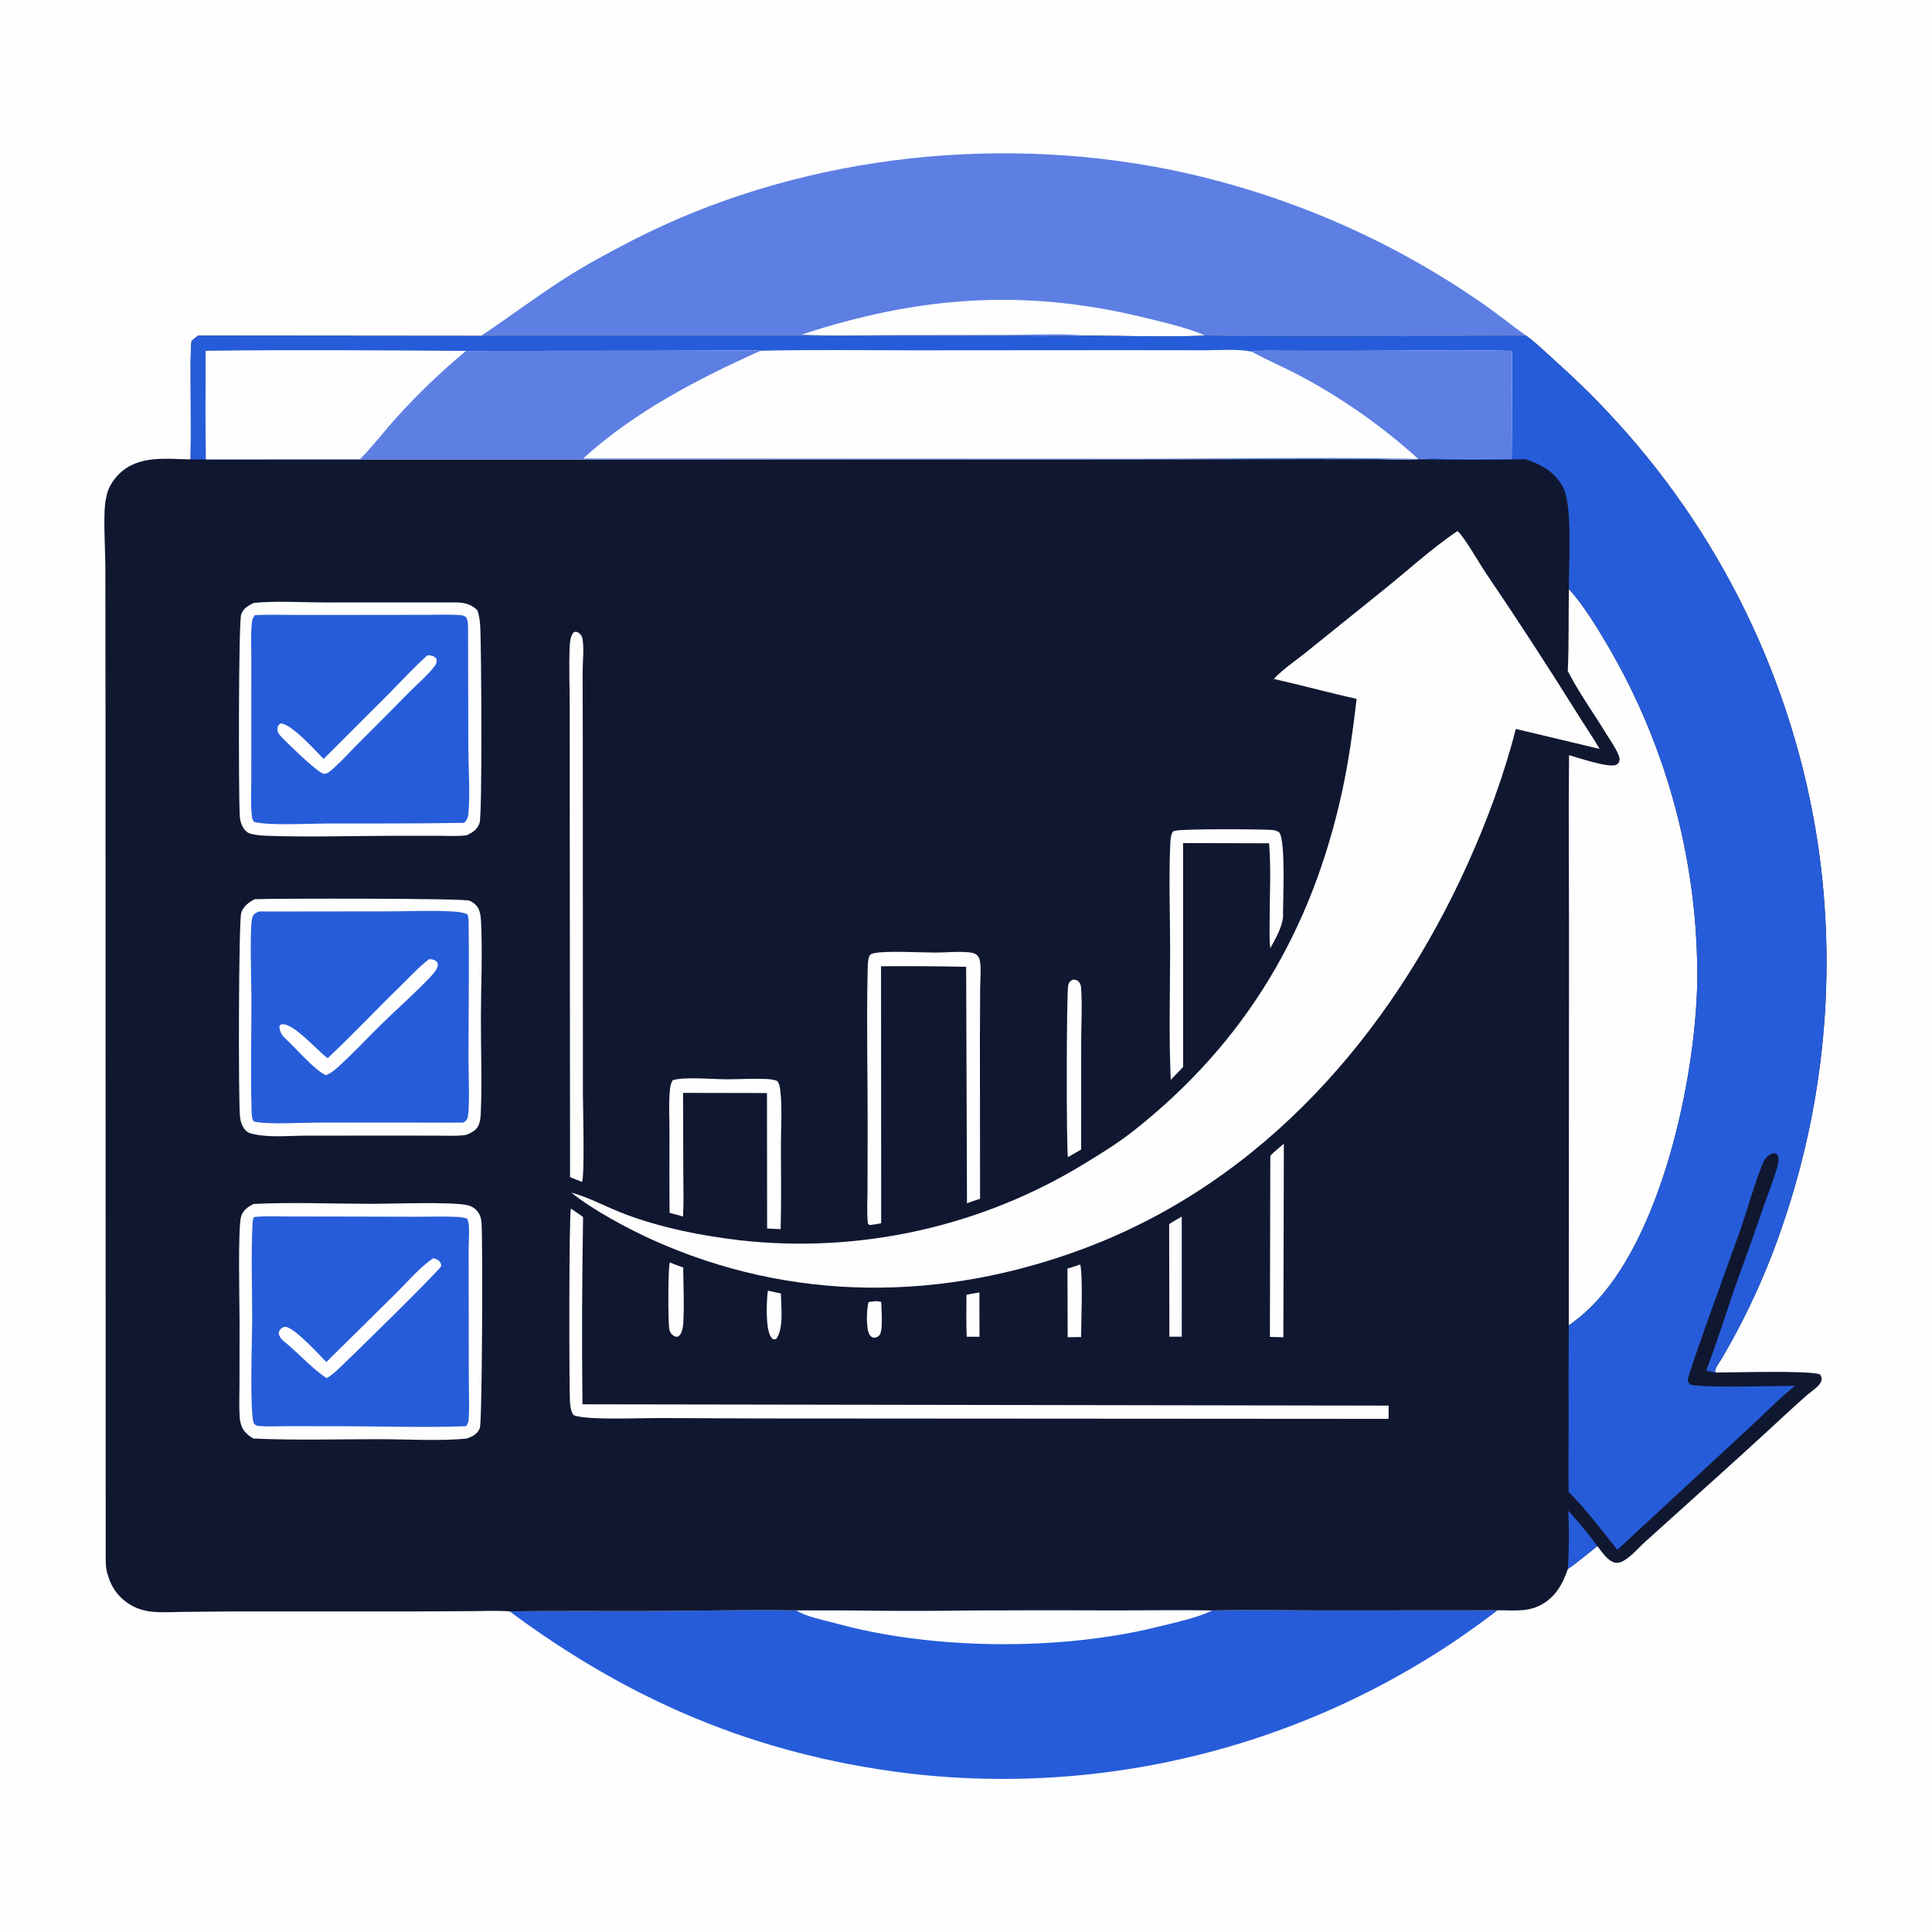
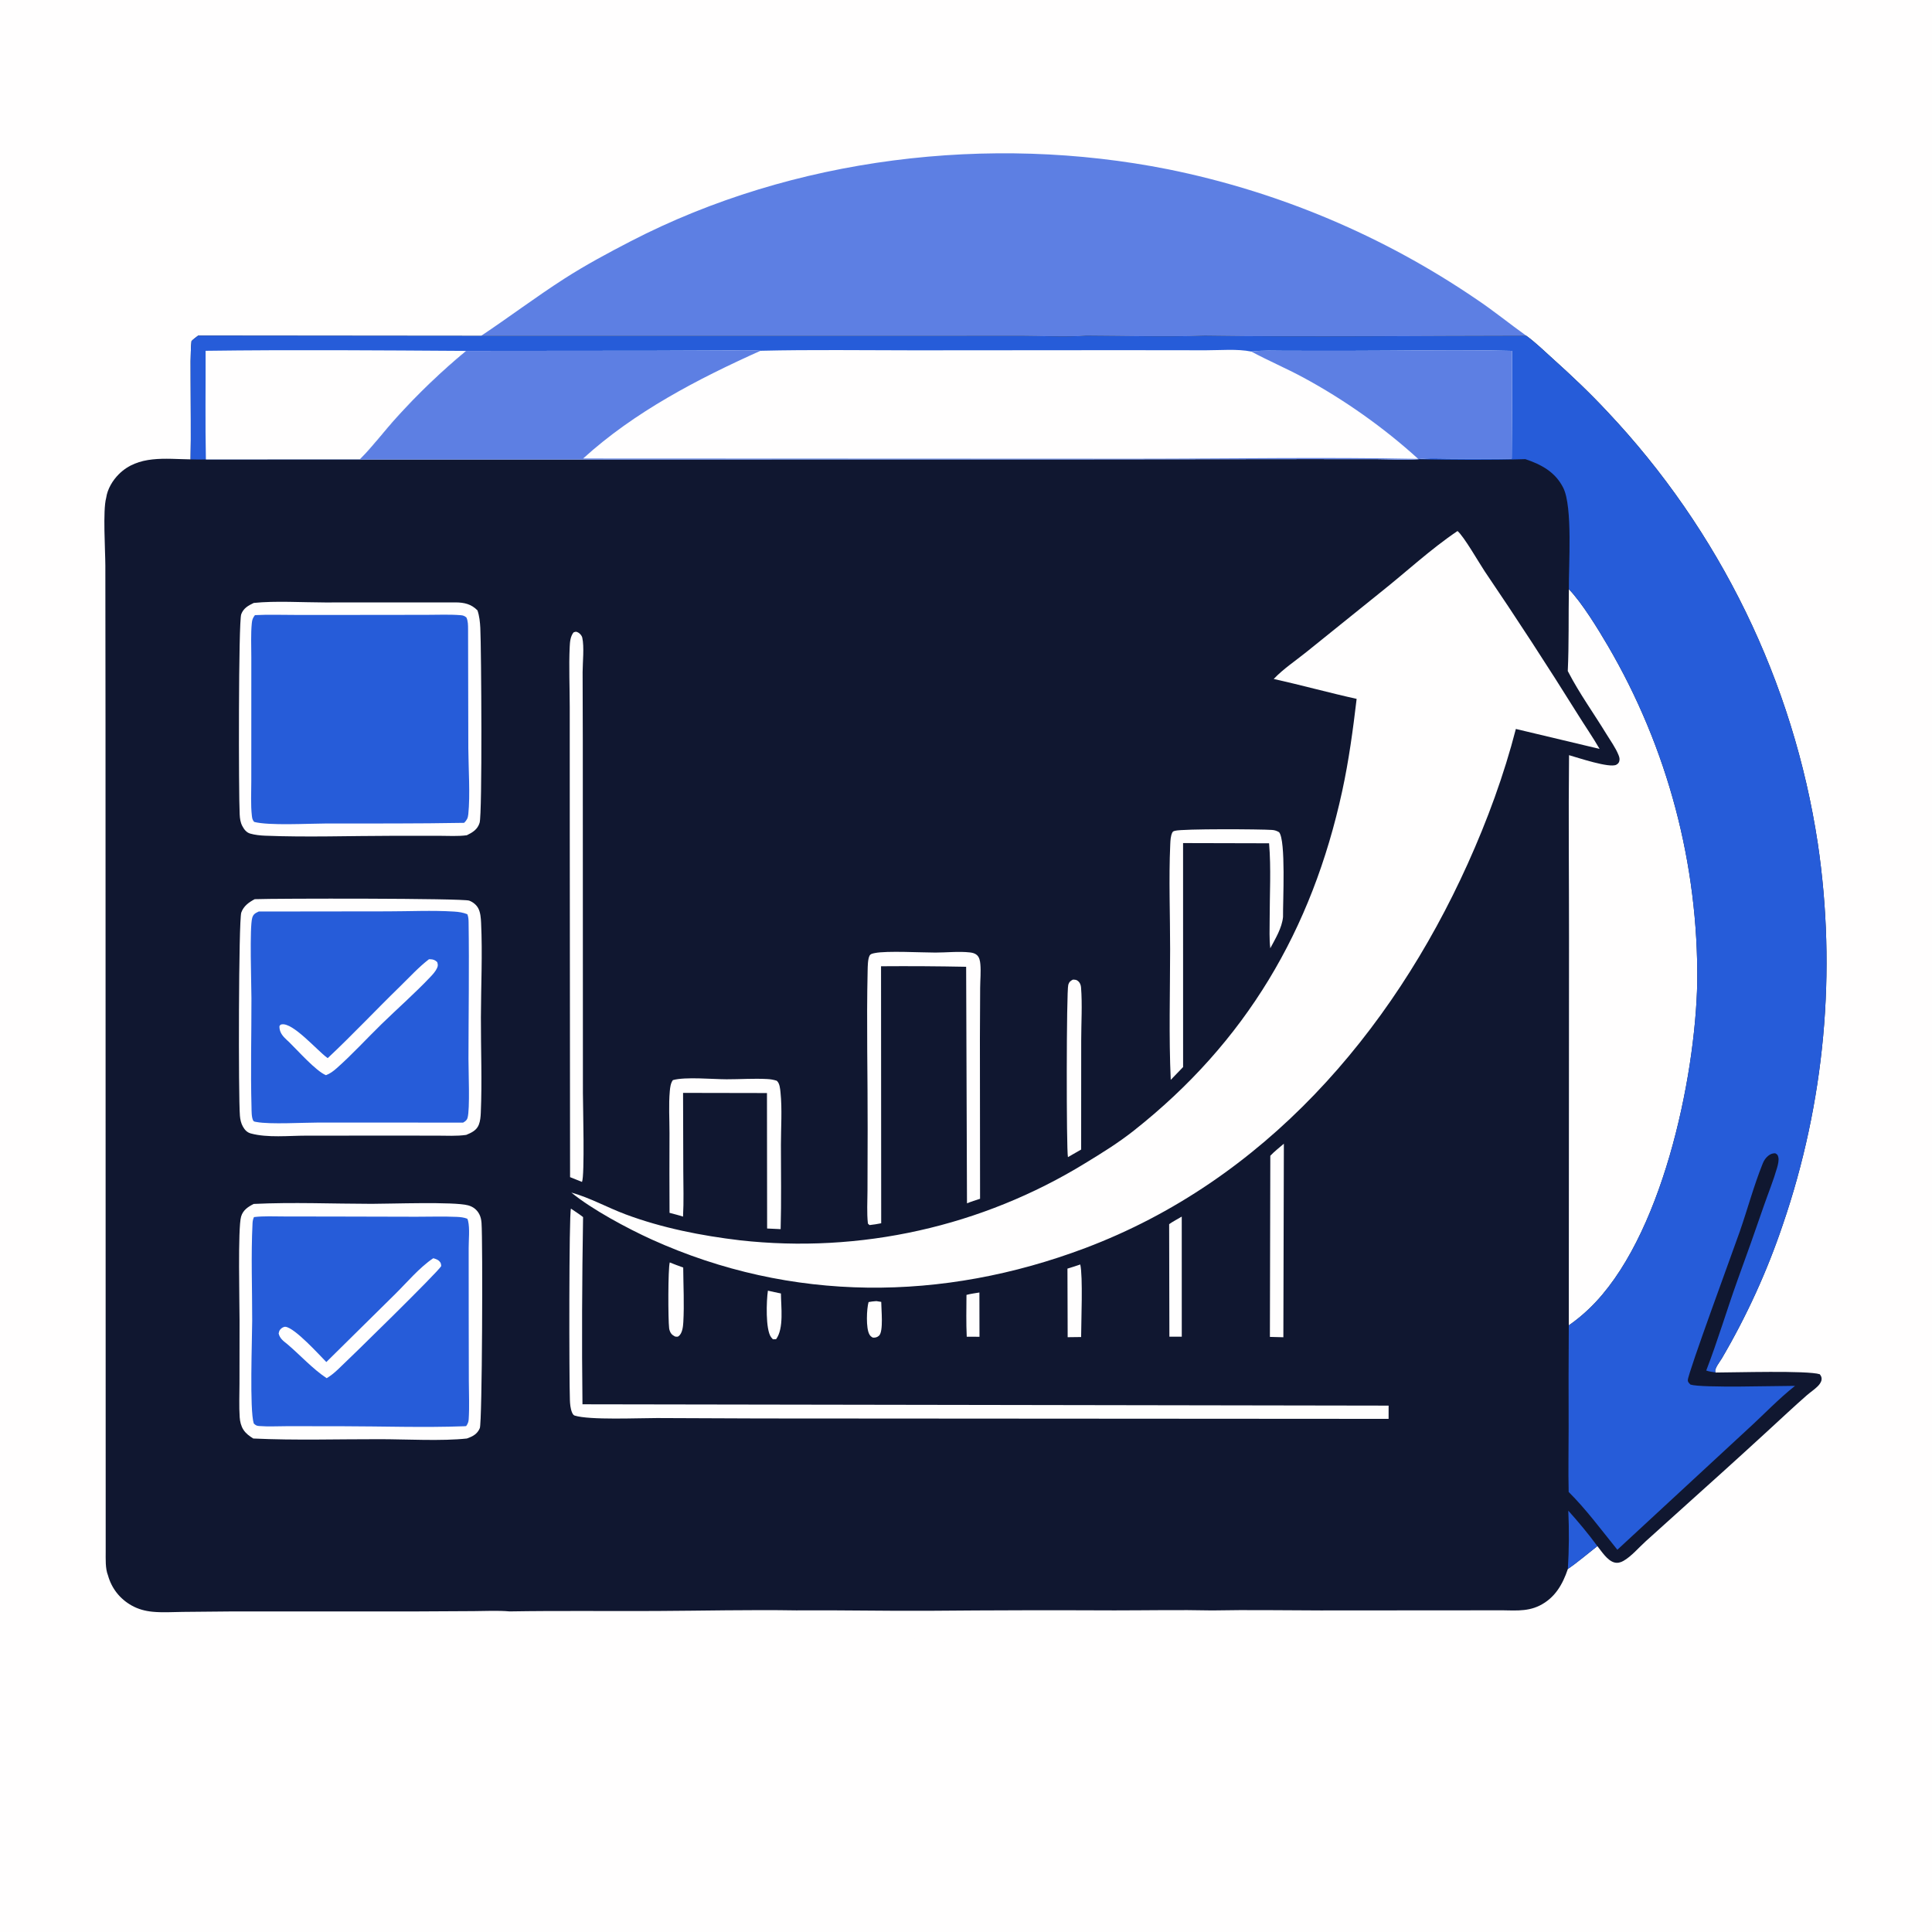
<svg xmlns="http://www.w3.org/2000/svg" width="1024" height="1024">
  <path fill="#FFFEFE" d="M0 0L1024 0L1024 1024L0 1024L0 0Z" />
-   <path fill="#265CD9" d="M270.13 854.08C295.991 853.655 321.89 853.987 347.756 853.861C372.476 853.741 397.246 853.14 421.963 853.54C445.641 853.348 469.322 853.909 493.004 853.746Q541.857 853.325 590.712 853.542C607.947 853.542 625.232 853.189 642.46 853.565C661.616 853.184 680.826 853.536 699.986 853.567L793.706 853.501Q789.577 856.685 785.372 859.768Q781.167 862.851 776.889 865.831Q772.61 868.811 768.261 871.686Q763.911 874.561 759.493 877.33Q755.075 880.098 750.591 882.759Q746.107 885.419 741.559 887.97Q737.012 890.521 732.404 892.961Q727.796 895.401 723.13 897.728Q718.464 900.055 713.743 902.268Q709.022 904.481 704.249 906.579Q699.476 908.677 694.653 910.658Q689.83 912.639 684.96 914.503Q680.091 916.366 675.177 918.111Q670.264 919.856 665.31 921.481Q660.355 923.106 655.363 924.61Q650.371 926.114 645.344 927.496Q640.316 928.879 635.257 930.139Q630.197 931.399 625.109 932.536Q620.02 933.672 614.906 934.685Q609.791 935.698 604.653 936.587Q599.516 937.475 594.358 938.238Q589.2 939.002 584.025 939.64Q578.85 940.277 573.662 940.789Q568.473 941.301 563.273 941.687Q558.073 942.073 552.866 942.333Q547.658 942.592 542.446 942.725Q537.234 942.858 532.02 942.864Q526.806 942.871 521.593 942.75Q516.381 942.63 511.173 942.383Q505.965 942.136 500.764 941.763Q495.563 941.39 490.373 940.891Q485.183 940.391 480.007 939.766C400.613 929.795 334.283 901.69 270.13 854.08Z" />
  <path fill="#FFFEFE" d="M421.963 853.54C445.641 853.348 469.322 853.909 493.004 853.746Q541.857 853.325 590.712 853.542C607.947 853.542 625.232 853.189 642.46 853.565C635.794 857.232 620.612 860.542 612.789 862.46C561.742 874.97 494.277 874.503 443.605 860.553C436.826 858.687 427.891 857.141 421.963 853.54Z" />
  <path fill="#5D7FE3" d="M254.95 178.036C269.821 168.122 284.066 157.362 299.12 147.696C310.398 140.455 322.461 133.982 334.367 127.827C420.399 83.353 524.542 70.894 619.177 89.734Q624.638 90.838 630.07 92.079Q635.501 93.319 640.901 94.694Q646.3 96.069 651.663 97.578Q657.026 99.087 662.35 100.729Q667.674 102.371 672.956 104.145Q678.237 105.92 683.473 107.825Q688.708 109.73 693.895 111.765Q699.082 113.8 704.216 115.963Q709.35 118.127 714.429 120.418Q719.508 122.708 724.528 125.125Q729.548 127.541 734.507 130.082Q739.465 132.623 744.359 135.286Q749.252 137.949 754.078 140.734Q758.904 143.518 763.659 146.422Q768.414 149.326 773.095 152.347Q777.776 155.368 782.381 158.505C791.533 164.615 800.04 171.566 808.98 177.964C752.208 177.981 695.338 178.752 638.579 177.929C617.718 178.664 596.631 177.997 575.75 177.92C564.636 178.763 553.049 178.019 541.872 178.009L474.574 178.047L254.95 178.036Z" />
-   <path fill="#FFFEFE" d="M424.993 177.315C485.402 157.392 541.352 152.852 603.644 167.66C613.414 169.983 628.493 173.421 637.626 177.355C638.066 177.544 638.225 177.678 638.579 177.929C617.718 178.664 596.631 177.997 575.75 177.92C562.68 176.629 548.773 177.505 535.622 177.512L470.774 177.595C455.574 177.668 440.171 178.148 424.993 177.315Z" />
  <path fill="#101730" d="M254.95 178.036L474.574 178.047L541.872 178.009C553.049 178.019 564.636 178.763 575.75 177.92C596.631 177.997 617.718 178.664 638.579 177.929C695.338 178.752 752.208 177.981 808.98 177.964C813.85 181.516 818.26 185.84 822.741 189.867C832.929 199.023 842.679 208.252 852.021 218.28Q854.791 221.216 857.505 224.205Q860.219 227.193 862.876 230.232Q865.533 233.271 868.132 236.36Q870.731 239.449 873.271 242.587Q875.811 245.724 878.291 248.909Q880.771 252.094 883.191 255.326Q885.61 258.557 887.968 261.834Q890.326 265.11 892.621 268.431Q894.917 271.752 897.149 275.115Q899.381 278.479 901.549 281.884Q903.717 285.289 905.82 288.735Q907.924 292.18 909.961 295.665Q911.999 299.15 913.97 302.672Q915.942 306.195 917.846 309.755Q919.75 313.314 921.587 316.909Q923.424 320.504 925.192 324.133Q926.96 327.761 928.659 331.423Q930.359 335.085 931.988 338.778Q933.618 342.471 935.177 346.195Q936.737 349.918 938.225 353.67Q939.714 357.423 941.132 361.203Q942.549 364.982 943.895 368.788Q945.24 372.594 946.514 376.425Q947.787 380.256 948.988 384.11Q950.188 387.964 951.316 391.84Q952.443 395.716 953.497 399.613Q954.551 403.51 955.531 407.426Q956.511 411.342 957.417 415.276Q958.322 419.21 959.153 423.16Q959.984 427.11 960.74 431.076Q961.497 435.041 962.178 439.02Q962.858 442.999 963.464 446.99Q964.404 453.328 965.154 459.692Q965.904 466.055 966.464 472.438Q967.023 478.821 967.392 485.218Q967.761 491.615 967.939 498.02Q968.117 504.425 968.104 510.833Q968.091 517.24 967.886 523.645Q967.682 530.049 967.286 536.444Q966.891 542.84 966.305 549.22Q965.719 555.601 964.942 561.961Q964.166 568.322 963.2 574.656Q962.234 580.99 961.08 587.293Q959.925 593.596 958.583 599.861Q957.241 606.127 955.713 612.349Q954.184 618.572 952.471 624.746Q950.758 630.92 948.861 637.041Q946.964 643.161 944.885 649.222Q941.765 658.465 938.175 667.537Q934.585 676.608 930.534 685.484Q926.484 694.359 921.983 703.015Q917.483 711.671 912.545 720.085C911.586 721.685 908.146 725.922 909.338 727.471C919.311 727.462 958.043 726.276 964.528 728.38C965.231 729.317 965.649 730.113 965.459 731.337C965.256 732.646 964.323 733.864 963.41 734.771C961.683 736.486 959.57 737.869 957.724 739.463C954.182 742.522 950.746 745.719 947.286 748.871Q924.447 770.006 901.276 790.776L872.377 816.813C868.664 820.142 864.698 824.926 860.375 827.35C858.892 828.18 857.277 828.587 855.599 828.124C851.928 827.112 848.931 822.349 846.639 819.465C841.49 823.487 836.389 827.906 831 831.58C828.242 839.812 824.097 847.018 815.977 851.021C808.76 854.578 801.393 853.357 793.706 853.501L699.986 853.567C680.826 853.536 661.616 853.184 642.46 853.565C625.232 853.189 607.947 853.542 590.712 853.542Q541.857 853.325 493.004 853.746C469.322 853.909 445.641 853.348 421.963 853.54C397.246 853.14 372.476 853.741 347.756 853.861C321.89 853.987 295.991 853.655 270.13 854.08C263.915 853.534 257.44 853.896 251.19 853.929L217.921 854.107L123.207 854.092L96.841 854.339C91.572 854.406 86.107 854.767 80.861 854.259C76.925 853.878 73.237 852.891 69.765 850.942C63.538 847.445 59.159 841.886 57.242 835.004C55.752 831.358 56.038 826.153 56.022 822.261L55.924 382.697L55.836 299.769C55.815 291.838 54.442 270.422 56.274 263.907C56.917 259.247 59.676 254.638 62.962 251.36C73.275 241.069 87.759 243.303 101.011 243.473C101.303 229.714 101.028 215.892 101.05 202.126C101.061 195.039 100.838 187.854 101.508 180.795C102.554 179.69 103.806 178.815 105.011 177.894L254.95 178.036Z" />
  <path fill="#FFFEFE" d="M467.075 690.027C467.059 693.837 468.373 705.793 465.872 707.969C464.843 708.863 463.954 709.018 462.648 708.976C461.801 708.508 461.37 708.212 460.853 707.36C458.868 704.09 459.347 693.632 460.36 690.123C461.75 689.832 463.099 689.716 464.511 689.616L467.075 690.027Z" />
  <path fill="#FFFEFE" d="M519.104 685.05L519.149 708.518L512.39 708.494C512.038 701.118 512.208 693.706 512.254 686.324C514.471 685.716 516.837 685.439 519.104 685.05Z" />
  <path fill="#FFFEFE" d="M413.905 685.566C413.952 692.586 415.568 704.08 411.344 709.802L409.654 709.854C409.26 709.428 409.052 709.228 408.724 708.795C405.669 704.762 406.214 689.315 407.007 684.073C409.301 684.573 411.598 685.136 413.905 685.566Z" />
  <path fill="#265CD9" d="M831.23 800.687C836.556 806.597 841.928 813.054 846.639 819.465C841.49 823.487 836.389 827.906 831 831.58Q831.948 816.14 831.23 800.687Z" />
  <path fill="#FFFEFE" d="M572.558 670.202C574.035 676.437 573.037 700.847 573.016 708.654L565.886 708.745L565.771 672.391Q569.188 671.371 572.558 670.202Z" />
  <path fill="#FFFEFE" d="M354.984 669.109C357.346 670.059 359.695 671.017 362.118 671.806C362.185 681.404 362.719 691.258 362.169 700.828C362.038 703.104 361.675 706.684 359.706 708.193C359.085 708.669 358.58 708.449 357.849 708.404C356.887 707.863 356.087 707.447 355.511 706.47C355.076 705.731 354.762 704.865 354.658 704.015C354.077 699.286 354.039 672.517 354.984 669.109Z" />
  <path fill="#FFFEFE" d="M626.352 644.825L626.364 708.476L619.8 708.482L619.673 648.828C621.744 647.36 624.16 646.124 626.352 644.825Z" />
  <path fill="#FFFEFE" d="M566.031 613.301C565.161 609.657 565.192 525.122 566.213 521.941C566.722 520.356 567.215 520.036 568.626 519.221C569.978 519.259 570.652 519.233 571.699 520.265C572.483 521.039 572.881 522.233 572.968 523.307C573.705 532.423 573.061 542.204 573.061 551.393L573.033 609.28L566.031 613.301Z" />
  <path fill="#FFFEFE" d="M680.475 606.187L680.21 708.771L673.073 708.588L673.292 612.571C675.442 610.28 678.1 608.257 680.475 606.187Z" />
  <path fill="#FFFEFE" d="M354.869 642.828Q354.751 621.703 354.848 600.58C354.858 593.269 354.352 585.555 355.01 578.293C355.185 576.362 355.442 574.066 356.647 572.475C363.356 570.628 377.649 572.034 385.131 572.042C392.242 572.051 399.526 571.533 406.615 571.913C408.391 572.008 409.989 572.258 411.68 572.815C413.274 574.118 413.487 577.054 413.687 578.998C414.608 587.983 413.909 597.688 413.905 606.743C413.898 621.629 414.185 636.594 413.755 651.472L406.592 651.133L406.509 579.334L362.038 579.252L362.156 620.689C362.186 628.713 362.462 636.824 362.02 644.836C359.685 644.047 357.248 643.477 354.869 642.828Z" />
  <path fill="#FFFEFE" d="M620.52 572.35C619.47 549.433 620.175 526.177 620.191 503.227C620.205 484.76 619.421 465.994 620.256 447.561C620.348 445.543 620.432 443.108 621.332 441.291C621.683 440.581 622.081 440.54 622.793 440.338C626.779 439.206 668.195 439.452 674.208 439.884C675.667 439.989 676.664 440.359 677.928 441.07C681.618 445.337 679.913 477.979 680.033 485.983C679.472 491.864 675.999 497.473 673.279 502.604C672.689 497.633 672.942 492.456 672.942 487.451C672.944 474.116 673.754 460.22 672.639 446.958L627.051 446.848L627.067 565.559Q623.824 568.984 620.52 572.35Z" />
  <path fill="#FFFEFE" d="M302.148 623.909L301.99 440.939L301.973 374.673C301.973 364.136 301.459 353.357 301.954 342.856C302.08 340.187 302.292 337.388 303.966 335.206C305.127 334.76 305.322 334.655 306.506 335.287C307.384 335.756 308.395 336.947 308.608 337.909C309.722 342.945 308.816 350.89 308.799 356.249L308.892 392.416L308.954 579.33C308.971 585.95 309.969 623.022 308.475 626.443L302.148 623.909Z" />
  <path fill="#FFFEFE" d="M460.887 649.318C460.559 649.122 460.277 648.77 460.006 648.499C459.38 642.788 459.773 636.794 459.787 631.046L459.87 598.453C459.934 570.465 459.214 542.328 459.865 514.36C459.915 512.223 459.926 508.375 460.881 506.538C461.406 505.529 462.672 505.352 463.712 505.137C469.924 503.851 488.519 504.885 495.786 504.882C501.734 504.88 508.174 504.144 514.063 504.804C515.376 504.952 516.756 505.28 517.772 506.183C519.115 507.376 519.445 509.275 519.601 510.97C519.974 515.016 519.535 519.417 519.501 523.493L519.371 550.537L519.453 635.376C517.155 636.164 514.773 636.863 512.523 637.769L512.079 512.412Q489.526 511.963 466.969 512.136L467.053 648.353C464.997 648.752 462.972 649.111 460.887 649.318Z" />
  <path fill="#FFFEFE" d="M735.98 752.029L402.739 751.814L348.282 751.595C338.438 751.579 312.47 752.778 304.536 750.273C303.853 750.057 303.447 749.23 303.175 748.587C302.355 746.654 302.137 744.186 302.057 742.097C301.643 731.405 301.525 643.608 302.612 640.593C304.732 642.066 307.021 643.481 309.042 645.077C308.505 678.096 308.321 711.286 308.724 744.304L735.997 745.003L735.98 752.029Z" />
  <path fill="#FFFEFE" d="M134.489 319.572C145.812 318.371 160.594 319.305 172.247 319.312L241.51 319.284C246.076 319.318 249.807 320.182 253.066 323.505C254.089 326.451 254.427 329.78 254.579 332.887C255.111 343.717 255.685 431.257 254.2 436.106C253.131 439.598 250.548 441.186 247.438 442.698C242.708 443.34 237.663 442.997 232.88 442.994L207.717 443C185.405 443.013 162.768 443.83 140.49 442.938C137.905 442.834 135.095 442.537 132.608 441.819C130.619 441.245 129.387 439.619 128.453 437.851C127.423 435.903 127.153 433.879 127.035 431.705C126.457 421.053 126.354 329.523 127.857 325.556C129.085 322.317 131.523 321.013 134.489 319.572Z" />
  <path fill="#265CD9" d="M135.122 326.032C142.117 325.668 149.23 325.921 156.237 325.921L194.737 325.919L226.322 325.876C232.214 325.868 238.249 325.597 244.119 326.059C245.454 326.163 246.149 326.398 247.211 327.283C248.093 329.157 248.072 331.378 248.09 333.419L248.219 396.615C248.283 407.302 249.269 421.291 248.207 431.59C247.995 433.643 247.437 434.666 246.007 436.121C221.425 436.571 196.791 436.434 172.204 436.482C163.359 436.499 142.556 437.688 134.711 435.63C133.815 434.626 133.652 433.697 133.503 432.399C132.821 426.429 133.197 420.068 133.191 414.058L133.2 380.438L133.204 348.314C133.209 342.354 132.877 336.146 133.472 330.225C133.654 328.413 134.021 327.479 135.122 326.032Z" />
-   <path fill="#FFFEFE" d="M226.58 347.304C226.815 347.312 227.051 347.309 227.286 347.328C228.966 347.461 230.211 347.823 231.319 349.146C231.623 350.898 231.324 351.799 230.262 353.226C226.918 357.718 219.633 364.032 215.494 368.285C207.051 376.962 198.476 385.473 189.922 394.036C185.694 398.268 181.649 402.8 177.216 406.806C175.915 407.982 173.85 410.049 172.053 410.184C169.016 410.411 153.928 395.212 150.902 392.376Q149.969 391.452 149.074 390.49C147.851 389.159 146.792 387.839 147.097 385.901C147.322 384.47 147.616 384.237 148.706 383.452C154.39 383.435 167.301 398.054 171.525 402.25L205.877 367.926C212.712 361.045 219.326 353.74 226.58 347.304Z" />
  <path fill="#FFFEFE" d="M134.472 638.111C155.128 637.113 176.266 638.033 196.98 638.056C206.711 638.066 240.739 636.814 248.117 638.857C250.748 639.585 252.703 641.069 254.006 643.494C254.782 644.939 255.1 646.555 255.218 648.175C255.938 658.055 255.581 753.876 254.311 756.944C253.007 760.093 250.526 761.341 247.476 762.436C234.363 763.882 215.361 762.827 201.621 762.8C179.262 762.755 156.581 763.494 134.26 762.443C132.17 761.145 130.375 759.874 129.011 757.781C127.778 755.89 127.197 753.462 127.044 751.234C126.64 745.346 126.931 739.248 126.932 733.343L126.968 699.91C126.981 691.361 126.002 650.953 127.786 644.825C128.784 641.396 131.455 639.626 134.472 638.111Z" />
  <path fill="#265CD9" d="M134.61 645.074C139.83 644.458 145.315 644.756 150.575 644.753L178.724 644.795L220.527 644.897C227.724 644.912 235.03 644.646 242.215 644.976C244.086 645.062 245.886 645.263 247.644 645.936C247.885 646.408 247.956 646.493 248.095 647.086C249.067 651.248 248.394 657.165 248.405 661.492L248.422 694.715L248.492 732.067C248.509 738.734 248.85 745.581 248.417 752.229C248.317 753.763 247.945 754.602 247.078 755.856C246.703 755.894 246.328 755.928 245.951 755.942C224.548 756.729 202.816 755.957 181.384 755.935L152.394 755.903C147.407 755.897 142.18 756.222 137.222 755.816C135.929 755.71 135.413 755.343 134.499 754.473C132.224 747.237 133.647 709.934 133.666 699.991C133.699 682.869 132.99 665.412 133.851 648.328C133.913 647.091 134.113 646.2 134.61 645.074Z" />
  <path fill="#FFFEFE" d="M229.637 666.89C230.551 667.127 231.995 667.61 232.688 668.295C233.696 669.292 233.747 669.74 233.85 671.059C232.32 674.034 184.822 720.521 178.982 725.949C177.14 727.662 175.319 729.193 173.144 730.468C165.67 725.526 159.119 718.213 152.23 712.382C150.185 710.752 148.304 709.425 147.691 706.762C147.861 705.898 147.997 705.293 148.588 704.594C149.183 703.891 150.369 703.119 151.338 703.234C156.325 703.831 169.138 718.023 172.959 721.914L209.314 686.026C215.626 679.808 222.32 671.776 229.637 666.89Z" />
  <path fill="#FFFEFE" d="M135.013 476.582C146.275 476.145 245.207 476.073 248.672 477.352C250.675 478.091 252.538 479.58 253.526 481.493C254.675 483.717 254.872 486.619 254.989 489.096C255.772 505.661 254.935 522.611 254.888 539.211C254.84 556.017 255.558 573.105 254.828 589.879C254.738 591.941 254.545 594.178 253.785 596.11C252.601 599.122 249.937 600.352 247.115 601.515C242.004 602.262 236.561 601.911 231.392 601.912L204.402 601.898L162.289 601.919C153.147 601.921 141.787 603.161 132.956 600.76C130.955 600.216 129.749 598.899 128.749 597.132C127.759 595.384 127.33 593.37 127.16 591.386C126.313 581.511 126.449 487.742 127.886 483.661C129.091 480.243 131.93 478.192 135.013 476.582Z" />
  <path fill="#265CD9" d="M137.14 483.124L205.33 483.038C217.007 483.033 229.061 482.422 240.697 483.154C243.123 483.306 245.438 483.642 247.704 484.558C248.249 485.904 248.339 487.255 248.361 488.7C248.727 512.821 248.334 537.069 248.296 561.203C248.286 567.593 249.149 587.888 247.823 592.432C247.416 593.827 246.64 594.299 245.451 595.009L169.086 594.974C160.678 594.989 143.114 596.013 136.02 594.692C135.374 594.572 134.55 594.57 134.21 593.942C133.253 592.174 133.358 588.772 133.303 586.764C132.778 567.593 133.3 548.35 133.268 529.169C133.256 521.715 132.205 491.356 133.704 486.413C134.304 484.432 135.411 483.95 137.14 483.124Z" />
  <path fill="#FFFEFE" d="M227.351 508.424C227.548 508.421 227.745 508.409 227.942 508.414C229.579 508.46 230.558 508.787 231.732 509.926C232.098 511.156 232.216 511.761 231.697 512.978C230.945 514.74 229.437 516.391 228.125 517.778C219.917 526.45 210.713 534.521 202.145 542.875C194.228 550.594 186.599 559.002 178.311 566.295C176.592 567.807 174.923 569.051 172.765 569.872C167.513 567.759 157.695 556.664 153.265 552.369C152.412 551.584 151.552 550.798 150.75 549.96C149.067 548.202 148.036 546.302 148.111 543.842C148.756 543.113 148.533 543.09 149.327 542.944C155.227 541.857 168.001 556.655 173.251 560.499C173.401 560.608 173.553 560.715 173.704 560.823C186.784 548.578 199.151 535.371 212.007 522.859C216.95 518.048 221.879 512.615 227.351 508.424Z" />
  <path fill="#FFFEFE" d="M831.537 312.27C838.611 319.634 846.994 333.402 852.321 342.478Q855.261 347.511 858.029 352.641Q860.798 357.77 863.393 362.99Q865.987 368.21 868.405 373.514Q870.822 378.818 873.06 384.2Q875.297 389.582 877.353 395.037Q879.408 400.491 881.279 406.012Q883.149 411.533 884.833 417.113Q886.517 422.694 888.012 428.328Q889.507 433.962 890.811 439.643Q892.116 445.324 893.229 451.046Q894.341 456.767 895.261 462.523Q896.18 468.279 896.906 474.063Q897.631 479.847 898.161 485.651Q898.692 491.456 899.026 497.275Q899.361 503.095 899.5 508.922Q899.638 514.749 899.581 520.578C898.588 572.054 880.517 657.038 842.345 693.573Q837.28 698.466 831.493 702.478L831.613 497C831.627 464.755 831.274 432.501 831.629 400.258C836.288 401.573 853.163 407.286 856.714 405.31C857.423 404.916 857.978 404.394 858.213 403.617C858.599 402.339 858.324 401.373 857.849 400.182C856.299 396.294 853.588 392.596 851.405 389.019C844.821 378.236 837.099 367.521 831.31 356.339L830.954 355.644C831.616 341.257 831.288 326.684 831.537 312.27Z" />
  <path fill="#FFFEFE" d="M772.52 281.453C776.037 284.498 783.765 298.067 786.868 302.728Q812.255 340.146 836.193 378.506C840.022 384.677 844.18 390.638 847.81 396.931L803.435 386.361C797.179 410.684 788.258 434.931 777.93 457.813C737.193 548.062 669.574 625.915 575.174 661.506C499.737 689.947 419.493 690.485 345.46 656.973C332.455 651.065 313.731 641.033 302.824 632.084C312.511 634.747 322.066 640.083 331.546 643.624C350.977 650.882 371.709 654.95 392.253 657.393Q395.215 657.722 398.184 657.989Q401.152 658.257 404.126 658.463Q407.099 658.669 410.076 658.814Q413.053 658.959 416.033 659.043Q419.012 659.126 421.992 659.148Q424.973 659.17 427.953 659.13Q430.933 659.091 433.912 658.99Q436.891 658.889 439.867 658.726Q442.843 658.564 445.815 658.34Q448.788 658.116 451.754 657.831Q454.721 657.546 457.682 657.2Q460.642 656.853 463.595 656.446Q466.547 656.039 469.491 655.571Q472.434 655.103 475.368 654.574Q478.301 654.045 481.223 653.456Q484.144 652.867 487.053 652.217Q489.962 651.568 492.857 650.859Q495.752 650.15 498.632 649.381Q501.512 648.612 504.375 647.784Q507.238 646.956 510.083 646.069Q512.929 645.182 515.756 644.237Q518.582 643.291 521.389 642.288Q524.195 641.284 526.98 640.223Q529.766 639.162 532.528 638.043Q535.291 636.925 538.03 635.75Q540.769 634.574 543.483 633.343Q546.198 632.111 548.886 630.824Q551.574 629.537 554.235 628.194Q556.896 626.852 559.529 625.455Q562.162 624.058 564.765 622.606Q567.369 621.155 569.942 619.651Q572.515 618.146 575.056 616.589C583.971 611.173 592.761 605.726 600.958 599.248C660.299 552.349 695.347 493.071 711.397 419.289C714.902 403.176 717.112 386.785 719.045 370.419C704.343 367.164 689.815 363.133 675.096 359.862C680.21 354.467 686.675 350.234 692.44 345.57L731.495 314.118C745.08 303.363 758.17 291.107 772.52 281.453Z" />
  <path fill="#265CD9" d="M254.95 178.036L474.574 178.047L541.872 178.009C553.049 178.019 564.636 178.763 575.75 177.92C596.631 177.997 617.718 178.664 638.579 177.929C695.338 178.752 752.208 177.981 808.98 177.964C813.85 181.516 818.26 185.84 822.741 189.867C832.929 199.023 842.679 208.252 852.021 218.28Q854.791 221.216 857.505 224.205Q860.219 227.193 862.876 230.232Q865.533 233.271 868.132 236.36Q870.731 239.449 873.271 242.587Q875.811 245.724 878.291 248.909Q880.771 252.094 883.191 255.326Q885.61 258.557 887.968 261.834Q890.326 265.11 892.621 268.431Q894.917 271.752 897.149 275.115Q899.381 278.479 901.549 281.884Q903.717 285.289 905.82 288.735Q907.924 292.18 909.961 295.665Q911.999 299.15 913.97 302.672Q915.942 306.195 917.846 309.755Q919.75 313.314 921.587 316.909Q923.424 320.504 925.192 324.133Q926.96 327.761 928.659 331.423Q930.359 335.085 931.988 338.778Q933.618 342.471 935.177 346.195Q936.737 349.918 938.225 353.67Q939.714 357.423 941.132 361.203Q942.549 364.982 943.895 368.788Q945.24 372.594 946.514 376.425Q947.787 380.256 948.988 384.11Q950.188 387.964 951.316 391.84Q952.443 395.716 953.497 399.613Q954.551 403.51 955.531 407.426Q956.511 411.342 957.417 415.276Q958.322 419.21 959.153 423.16Q959.984 427.11 960.74 431.076Q961.497 435.041 962.178 439.02Q962.858 442.999 963.464 446.99Q964.404 453.328 965.154 459.692Q965.904 466.055 966.464 472.438Q967.023 478.821 967.392 485.218Q967.761 491.615 967.939 498.02Q968.117 504.425 968.104 510.833Q968.091 517.24 967.886 523.645Q967.682 530.049 967.286 536.444Q966.891 542.84 966.305 549.22Q965.719 555.601 964.942 561.961Q964.166 568.322 963.2 574.656Q962.234 580.99 961.08 587.293Q959.925 593.596 958.583 599.861Q957.241 606.127 955.713 612.349Q954.184 618.572 952.471 624.746Q950.758 630.92 948.861 637.041Q946.964 643.161 944.885 649.222Q941.765 658.465 938.175 667.537Q934.585 676.608 930.534 685.484Q926.484 694.359 921.983 703.015Q917.483 711.671 912.545 720.085C911.586 721.685 908.146 725.922 909.338 727.471C907.594 727.072 906.062 727.07 904.34 726.41C910.419 710.682 915.179 694.521 920.867 678.658Q928.136 658.718 935.039 638.648C937.307 632.163 939.964 625.624 941.861 619.026C942.315 617.444 942.973 614.977 942.55 613.326C942.21 612.001 941.988 611.867 940.883 611.247C939.387 611.283 938.395 611.651 937.229 612.572C935.866 613.649 934.939 615.05 934.297 616.644C929.602 628.29 926.253 640.833 922.122 652.724C919.033 661.617 894.517 728.153 894.582 731.506C894.606 732.729 895.249 733.033 896.01 733.863C902.023 735.74 942.447 734.509 951.412 734.535C942.622 741.463 934.656 749.911 926.363 757.457L857.23 821.399C848.909 811.123 840.801 800.093 831.423 790.763C831.16 779.438 831.415 768.055 831.41 756.723Q831.303 729.6 831.493 702.478Q837.28 698.466 842.345 693.573C880.517 657.038 898.588 572.054 899.581 520.578Q899.638 514.749 899.5 508.922Q899.361 503.095 899.026 497.275Q898.692 491.456 898.161 485.651Q897.631 479.847 896.906 474.063Q896.18 468.279 895.261 462.523Q894.341 456.767 893.228 451.046Q892.116 445.324 890.811 439.643Q889.507 433.962 888.012 428.328Q886.517 422.694 884.833 417.113Q883.149 411.533 881.279 406.012Q879.408 400.491 877.353 395.037Q875.298 389.582 873.06 384.2Q870.822 378.818 868.405 373.514Q865.987 368.21 863.393 362.99Q860.798 357.77 858.029 352.641Q855.261 347.511 852.321 342.478C846.994 333.402 838.611 319.634 831.537 312.27C831.358 299.788 833.647 268.69 828.547 258.532C824.356 250.186 816.952 246.192 808.468 243.355C789.551 243.932 770.371 243.746 751.444 243.405C744.372 243.865 737.029 243.404 729.934 243.362L692.828 243.337L565.519 243.467L190.741 243.498L109.128 243.514C106.419 243.624 103.719 243.538 101.011 243.473C101.303 229.714 101.028 215.892 101.05 202.126C101.061 195.039 100.838 187.854 101.508 180.795C102.554 179.69 103.806 178.815 105.011 177.894L254.95 178.036Z" />
  <path fill="#FFFEFE" d="M108.971 185.931C154.978 185.321 201.093 185.689 247.106 185.984C234.049 196.764 221.333 208.985 209.989 221.558C203.509 228.74 197.563 236.667 190.741 243.498L109.128 243.514C108.725 224.35 109.039 205.103 108.971 185.931Z" />
  <path fill="#FFFEFE" d="M403.115 185.904C430.186 185.275 457.31 185.67 484.389 185.684L594.01 185.602L639.082 185.654C646.749 185.668 655.689 184.826 663.216 186.327C669.167 185.549 675.494 185.911 681.5 185.911L713.768 185.938C742.939 185.958 772.259 185.226 801.408 185.967Q801.54 214.502 801.237 243.035L769.061 243.022C763.348 243.026 757.078 242.605 751.444 243.405C744.372 243.865 737.029 243.404 729.934 243.362L692.828 243.337L565.519 243.467L190.741 243.498C197.563 236.667 203.509 228.74 209.989 221.558C221.333 208.985 234.049 196.764 247.106 185.984L347.923 185.892L382.854 185.755C389.53 185.732 396.471 185.4 403.115 185.904Z" />
  <path fill="#5D7FE3" d="M247.106 185.984L347.923 185.892L382.854 185.755C389.53 185.732 396.471 185.4 403.115 185.904C369.84 200.853 336.247 218.282 309.082 243.012L601.817 243.135C651.733 243.124 701.754 242.222 751.659 243.217C733.544 226.706 712.334 211.732 690.753 200.08C681.719 195.201 672.223 191.181 663.216 186.327C669.167 185.549 675.494 185.911 681.5 185.911L713.768 185.938C742.939 185.958 772.259 185.226 801.408 185.967Q801.54 214.502 801.237 243.035L769.061 243.022C763.348 243.026 757.078 242.605 751.444 243.405C744.372 243.865 737.029 243.404 729.934 243.362L692.828 243.337L565.519 243.467L190.741 243.498C197.563 236.667 203.509 228.74 209.989 221.558C221.333 208.985 234.049 196.764 247.106 185.984Z" />
</svg>